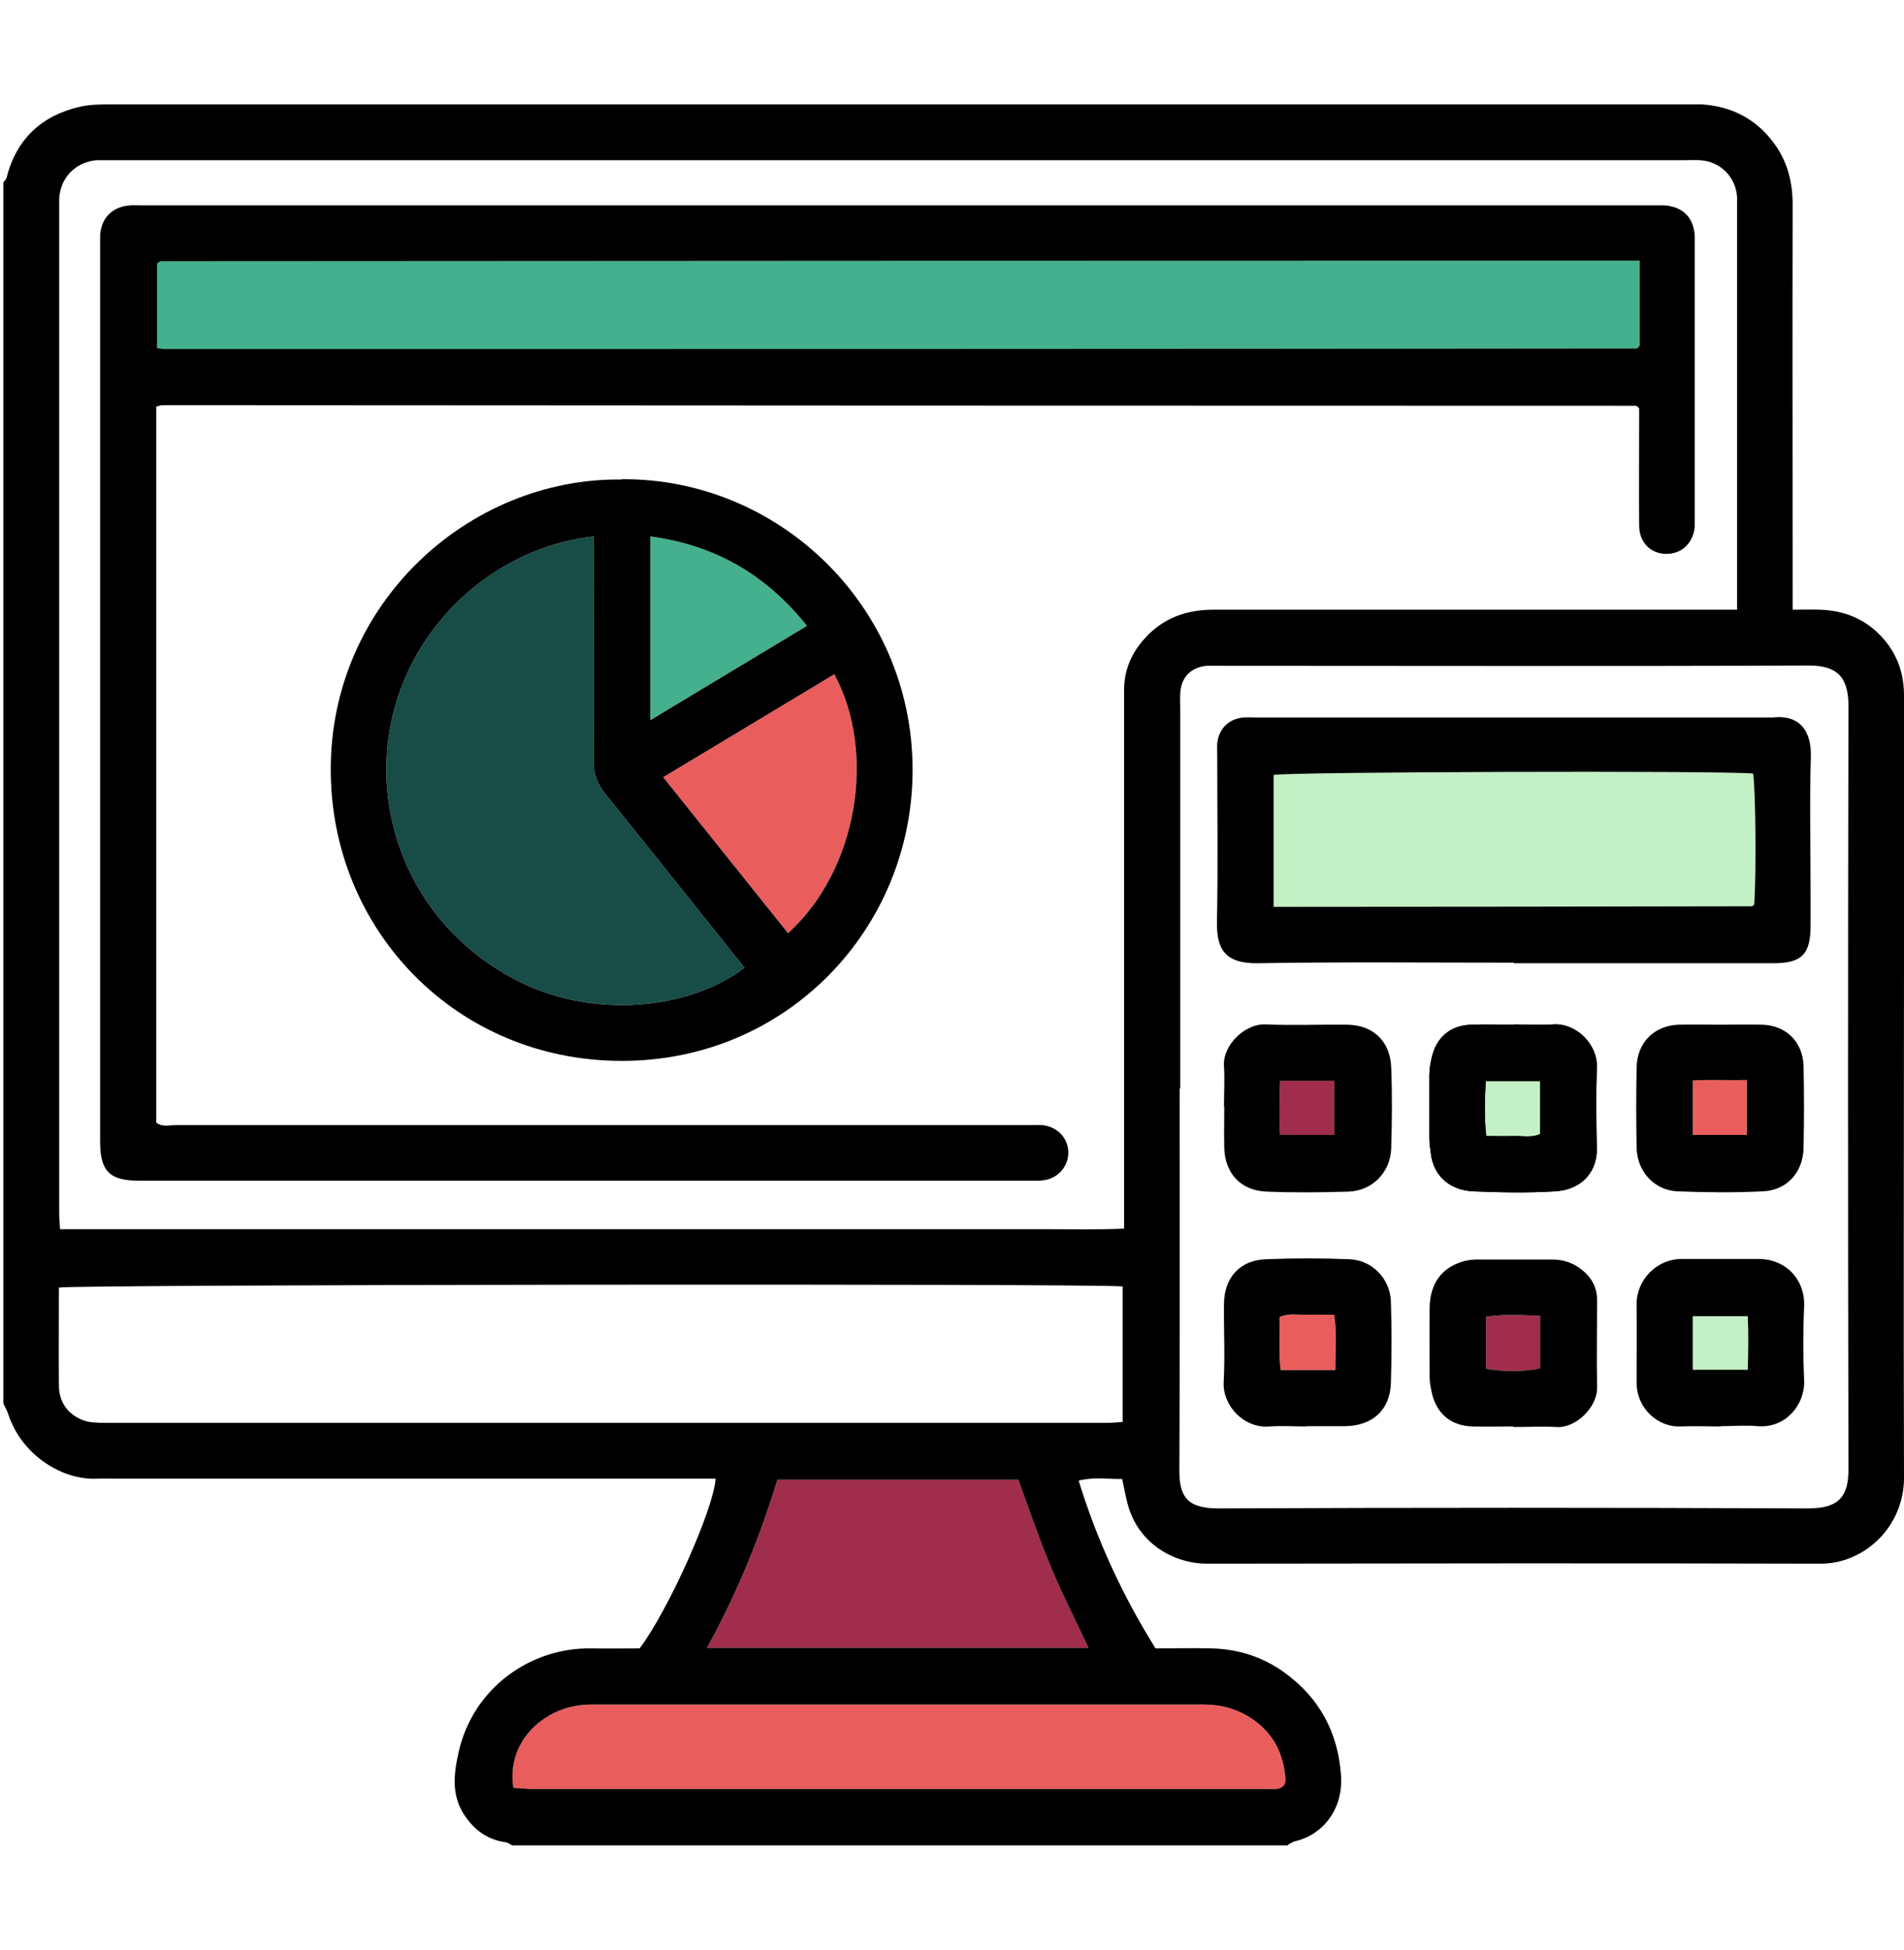
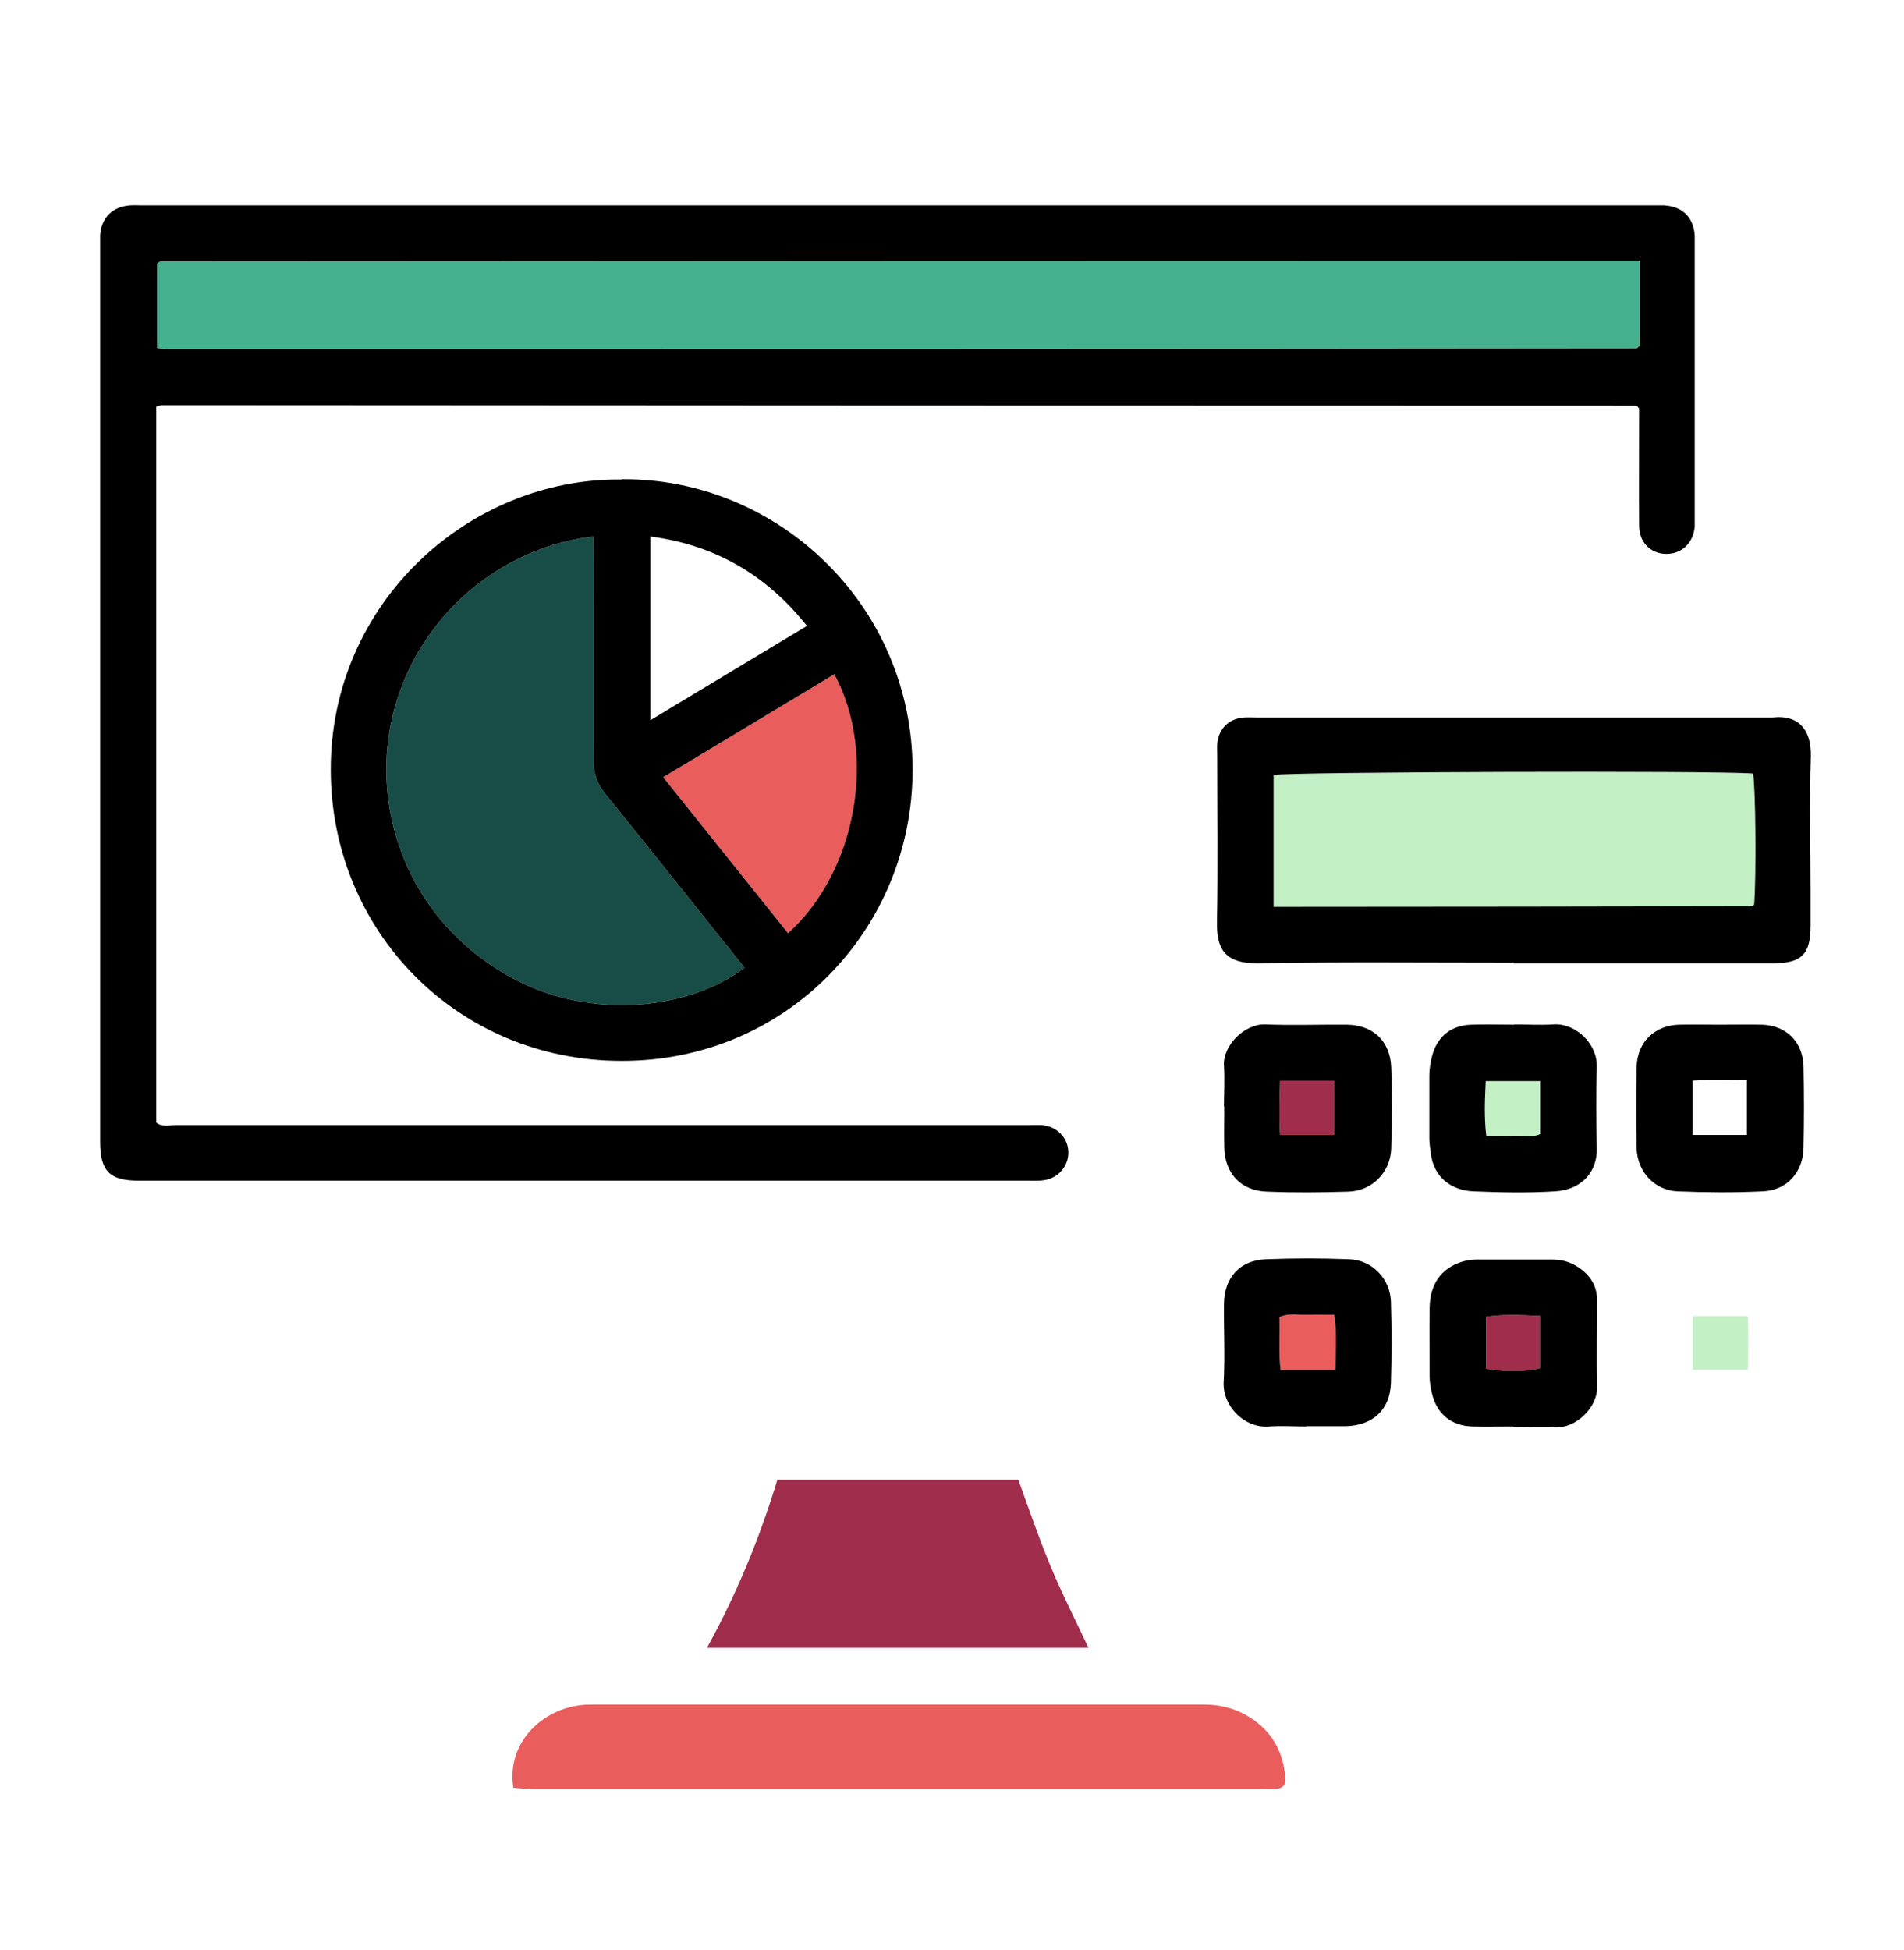
<svg xmlns="http://www.w3.org/2000/svg" id="Calque_13" data-name="Calque 13" viewBox="0 0 67.87 69.49">
  <g id="F74RXw.tif">
    <g>
      <path d="M18.3,63.72c.22.01.45.04.69.04,8.68,0,17.36,0,26.04,0,.15,0,.31.01.46,0,.25-.03.35-.15.33-.39-.07-.85-.41-1.56-1.13-2.07-.54-.38-1.13-.55-1.79-.55-4.49,0-8.99,0-13.48,0-2.78,0-5.55,0-8.33,0-.54,0-1.04.12-1.51.39-.96.56-1.45,1.52-1.28,2.59Z" fill="#ea5d5d" stroke-width="0" />
      <path d="M25.19,58.73h13.61c-.46-.98-.95-1.94-1.36-2.93-.42-1.01-.77-2.04-1.14-3.06h-8.59c-.63,2.07-1.44,4.05-2.51,5.99Z" fill="#9f2d4b" stroke-width="0" />
      <path d="M5.57,14.49v25.52c.21.17.46.09.69.09,3.31,0,6.61,0,9.92,0,6.81,0,13.63,0,20.44,0,.18,0,.35-.01.53,0,.52.05.91.44.93.94.02.5-.34.94-.85,1.02-.17.03-.35.02-.53.02-10.58,0-21.17,0-31.75,0-1.04,0-1.38-.34-1.38-1.38,0-7.56,0-15.12,0-22.68,0-3.06,0-6.13,0-9.19,0-.15,0-.31,0-.46.05-.62.44-1,1.06-1.05.15-.01.31,0,.46,0,17.92,0,35.85,0,53.77,0,.15,0,.31,0,.46,0,.66.04,1.05.43,1.09,1.08,0,.13,0,.26,0,.4,0,3.17,0,6.35,0,9.52,0,.15,0,.31,0,.46-.06.59-.48.98-1.05.96-.53-.02-.92-.41-.93-.99-.01-1.26,0-2.51,0-3.77,0-.15,0-.3,0-.42-.04-.05-.06-.07-.07-.08-.02-.01-.04-.02-.06-.02-17.51,0-35.01-.01-52.52-.02-.06,0-.12.03-.24.06Z" fill="#c4f0c5" stroke-width="0" />
      <path d="M5.6,12.41c.12.01.2.03.28.03,17.48,0,34.97,0,52.45-.02.02,0,.04-.02.05-.03.02-.01.03-.03.07-.07,0-.98,0-1.99,0-3.03-.2,0-.33,0-.46,0-17.42,0-34.83.01-52.25.02-.02,0-.04.01-.06.02-.02.01-.03.03-.08.07v3Z" fill="#45b08e" stroke-width="0" />
      <path d="M21.16,19.12c-3.76.42-6.96,3.52-7.35,7.49-.3,2.99,1.06,6.45,4.53,8.29,2.75,1.46,6.24,1.09,8.2-.41-1.65-2.06-3.29-4.13-4.95-6.18-.29-.36-.44-.73-.43-1.2.02-2.42,0-4.85,0-7.27,0-.22,0-.44,0-.72Z" fill="#184d47" stroke-width="0" />
      <path d="M29.74,24.03c-2.03,1.22-4.05,2.44-6.1,3.67,1.51,1.89,2.98,3.72,4.45,5.56,2.47-2.23,3.17-6.42,1.65-9.23Z" fill="#ea5d5d" stroke-width="0" />
-       <path d="M28.76,22.3c-1.47-1.84-3.3-2.88-5.58-3.18v6.55c1.87-1.13,3.69-2.22,5.58-3.36Z" fill="#45b08e" stroke-width="0" />
      <path d="M45.39,32.32c.23,0,.4,0,.58,0,5.49,0,10.97-.01,16.46-.02.02,0,.04-.01.06-.02.02-.01.03-.03.04-.05.08-1.07.05-4.17-.04-4.66-1.25-.11-16.6-.06-17.09.05v4.7Z" fill="#c4f0c5" stroke-width="0" />
-       <path d="M60.34,40.45h1.93v-1.96c-.66.02-1.29-.02-1.93.02v1.94Z" fill="#ea5d5d" stroke-width="0" />
      <path d="M60.34,48.82h1.96c.02-.66.03-1.29,0-1.91h-1.96v1.91Z" fill="#c4f0c5" stroke-width="0" />
      <path d="M45.63,38.52c-.02.69-.04,1.31,0,1.93h1.93v-1.93h-1.93Z" fill="#9f2d4b" stroke-width="0" />
      <path d="M47.6,48.83c0-.7.06-1.32-.04-1.97-.35,0-.65-.01-.96,0-.32.01-.65-.07-.99.08.02.64-.04,1.26.04,1.89h1.94Z" fill="#ea5d5d" stroke-width="0" />
      <path d="M52.97,48.78c.63.12,1.5.11,1.93-.02v-1.86c-.66-.03-1.28-.07-1.93.03v1.85Z" fill="#9f2d4b" stroke-width="0" />
-       <path d="M53.97,36.51c.46,0,.93.03,1.39,0,.81-.06,1.59.7,1.56,1.52-.03.97-.02,1.94,0,2.91.02.75-.47,1.46-1.49,1.52-.97.06-1.94.04-2.91,0-.76-.03-1.42-.48-1.52-1.37-.02-.17-.05-.35-.05-.52,0-.75,0-1.5,0-2.25,0-.22.04-.44.09-.65.17-.71.67-1.13,1.41-1.15.51-.02,1.01,0,1.52,0h0Z" stroke-width="0" />
      <path d="M54.9,38.53h-1.94c-.03.65-.06,1.28.02,1.96.36,0,.66.01.96,0,.32-.01.65.07.96-.07v-1.89Z" fill="#c4f0c5" stroke-width="0" />
    </g>
    <g>
-       <path d="M45.9,65.77h-27.65c-.07-.04-.14-.1-.22-.11-.66-.09-1.13-.44-1.49-.99-.46-.71-.36-1.48-.19-2.23.51-2.27,2.56-3.74,4.76-3.69.57.01,1.14,0,1.69,0,1.03-1.37,2.63-4.94,2.71-6.05-.24,0-.48,0-.71,0-6.9,0-13.79,0-20.69,0-.22,0-.44-.01-.66,0-1.18.06-2.65-.79-3.15-2.28-.04-.14-.12-.26-.18-.4,0-14.51,0-29.02,0-43.52.04-.05.09-.1.11-.15.35-1.4,1.26-2.24,2.64-2.55.36-.08.74-.08,1.11-.08,18.67,0,37.35,0,56.02,0,.22,0,.44,0,.66,0,1.07.07,1.94.52,2.58,1.39.47.64.66,1.37.66,2.17-.01,4.56,0,9.13,0,13.69,0,.24,0,.47,0,.76.37,0,.68-.01.98,0,.85.03,1.59.32,2.18.95.55.59.81,1.29.81,2.1,0,3.11,0,6.22,0,9.32,0,6.19-.02,12.39,0,18.58,0,1.7-1.38,3.05-2.97,3.05-7.3-.02-14.6-.01-21.89,0-1.07,0-2.43-.64-2.82-2.15-.07-.27-.12-.55-.19-.87-.51.01-1-.08-1.55.06.66,2.15,1.58,4.12,2.74,5.98.71,0,1.37-.02,2.03,0,.94.03,1.81.31,2.58.87,1.23.9,1.88,2.1,2,3.62.1,1.27-.68,2.16-1.62,2.38-.1.02-.18.08-.27.13ZM61.92,21.73v-.49c0-4.63,0-9.26,0-13.89,0-.11,0-.22,0-.33-.05-.72-.6-1.27-1.33-1.31-.18-.01-.35,0-.53,0-18.7,0-37.39,0-56.09,0-.18,0-.35,0-.53,0-.68.06-1.2.53-1.31,1.19-.03.17-.02.35-.02.53,0,11.93,0,23.85,0,35.78,0,.19.02.38.03.6h32.51c.9,0,1.81,0,2.71,0,.89,0,1.79.02,2.71-.02v-.79c0-5.93,0-11.86,0-17.79,0-.22,0-.44,0-.66.01-.69.27-1.28.73-1.79.66-.74,1.5-1.03,2.47-1.03,5.95,0,11.91,0,17.86,0,.24,0,.48,0,.79,0ZM42.05,38.79c0,4.54.01,9.08-.01,13.62,0,.9.25,1.35,1.38,1.35,7.01-.03,14.02-.03,21.03,0,1.1,0,1.45-.42,1.44-1.43-.02-9.06-.02-18.12,0-27.17,0-1.07-.44-1.45-1.45-1.44-6.99.03-13.98.01-20.96.01-.15,0-.31,0-.46,0-.57.05-.92.41-.95.98-.01.18,0,.35,0,.53,0,4.52,0,9.04,0,13.55ZM40.04,45.85c-1.04-.11-37.44-.07-37.94.04,0,1.16-.01,2.33,0,3.49,0,.58.31,1.02.84,1.23.25.1.56.1.84.1,11.91,0,23.82,0,35.72,0,.17,0,.34-.02.52-.03v-4.84ZM18.3,63.72c.22.01.45.04.69.04,8.68,0,17.36,0,26.04,0,.15,0,.31.01.46,0,.25-.03.35-.15.33-.39-.07-.85-.41-1.56-1.13-2.07-.54-.38-1.13-.55-1.79-.55-4.49,0-8.99,0-13.48,0-2.78,0-5.55,0-8.33,0-.54,0-1.04.12-1.51.39-.96.56-1.45,1.52-1.28,2.59ZM25.19,58.73h13.61c-.46-.98-.95-1.94-1.36-2.93-.42-1.01-.77-2.04-1.14-3.06h-8.59c-.63,2.07-1.44,4.05-2.51,5.99Z" stroke-width="0" />
      <path d="M5.57,14.49v25.52c.21.17.46.09.69.09,3.31,0,6.61,0,9.92,0,6.81,0,13.63,0,20.44,0,.18,0,.35-.01.53,0,.52.05.91.44.93.94.02.5-.34.94-.85,1.02-.17.03-.35.02-.53.02-10.58,0-21.17,0-31.75,0-1.04,0-1.38-.34-1.38-1.38,0-7.56,0-15.12,0-22.68,0-3.06,0-6.13,0-9.19,0-.15,0-.31,0-.46.05-.62.44-1,1.06-1.05.15-.01.31,0,.46,0,17.92,0,35.85,0,53.77,0,.15,0,.31,0,.46,0,.66.04,1.05.43,1.09,1.08,0,.13,0,.26,0,.4,0,3.17,0,6.35,0,9.52,0,.15,0,.31,0,.46-.06.59-.48.98-1.05.96-.53-.02-.92-.41-.93-.99-.01-1.26,0-2.51,0-3.77,0-.15,0-.3,0-.42-.04-.05-.06-.07-.07-.08-.02-.01-.04-.02-.06-.02-17.51,0-35.01-.01-52.52-.02-.06,0-.12.03-.24.06ZM5.6,12.41c.12.01.2.03.28.03,17.48,0,34.97,0,52.45-.02.02,0,.04-.02.05-.03.02-.01.03-.03.07-.07,0-.98,0-1.99,0-3.03-.2,0-.33,0-.46,0-17.42,0-34.83.01-52.25.02-.02,0-.04.01-.06.02-.02.01-.03.03-.08.07v3Z" stroke-width="0" />
      <path d="M22.16,17.08c5.55-.05,10.37,4.48,10.37,10.36,0,5.65-4.48,10.38-10.37,10.37-5.88,0-10.36-4.65-10.37-10.36-.02-5.95,4.93-10.43,10.37-10.36ZM21.16,19.12c-3.76.42-6.96,3.52-7.35,7.49-.3,2.99,1.06,6.45,4.53,8.29,2.75,1.46,6.24,1.09,8.2-.41-1.65-2.06-3.29-4.13-4.95-6.18-.29-.36-.44-.73-.43-1.2.02-2.42,0-4.85,0-7.27,0-.22,0-.44,0-.72ZM29.74,24.03c-2.03,1.22-4.05,2.44-6.1,3.67,1.51,1.89,2.98,3.72,4.45,5.56,2.47-2.23,3.17-6.42,1.65-9.23ZM28.76,22.3c-1.47-1.84-3.3-2.88-5.58-3.18v6.55c1.87-1.13,3.69-2.22,5.58-3.36Z" stroke-width="0" />
      <path d="M53.96,34.31c-3.04,0-6.08-.03-9.12.02-1.2.02-1.48-.53-1.46-1.5.04-1.96.01-3.92.01-5.88,0-.15-.01-.31,0-.46.06-.53.42-.88.95-.92.15-.01.31,0,.46,0,6.1,0,12.21,0,18.31,0,.02,0,.04,0,.07,0,1-.11,1.39.51,1.37,1.39-.05,1.61-.01,3.22-.01,4.83,0,.4,0,.79,0,1.19,0,1.03-.31,1.35-1.32,1.35-3.09,0-6.17,0-9.26,0ZM45.39,32.32c.23,0,.4,0,.58,0,5.49,0,10.97-.01,16.46-.02.02,0,.04-.01.06-.02.02-.01.03-.03.04-.05.08-1.07.05-4.17-.04-4.66-1.25-.11-16.6-.06-17.09.05v4.7Z" stroke-width="0" />
      <path d="M61.3,36.52c.51,0,1.01-.01,1.52,0,.85.03,1.44.61,1.47,1.47.02.97.02,1.94,0,2.91-.01.87-.59,1.53-1.46,1.56-1.01.05-2.03.04-3.04,0-.82-.04-1.42-.7-1.45-1.52-.02-.97-.02-1.94,0-2.91.02-.88.63-1.48,1.5-1.51.48-.01.97,0,1.45,0h0ZM60.34,40.45h1.93v-1.96c-.66.02-1.29-.02-1.93.02v1.94Z" stroke-width="0" />
-       <path d="M61.33,50.84c-.48,0-.97-.02-1.45,0-.73.03-1.54-.6-1.54-1.56,0-.93.01-1.85,0-2.78-.02-.85.69-1.64,1.63-1.63.9,0,1.81,0,2.71,0,1,0,1.67.76,1.63,1.68-.04.88-.04,1.76,0,2.64.04.87-.66,1.72-1.65,1.64-.44-.04-.88,0-1.32,0ZM60.34,48.82h1.96c.02-.66.03-1.29,0-1.91h-1.96v1.91Z" stroke-width="0" />
      <path d="M43.63,39.44c0-.48.03-.97,0-1.45-.05-.74.75-1.51,1.47-1.48.97.04,1.94,0,2.91.01.93.01,1.54.58,1.58,1.51.04.97.03,1.94,0,2.91-.03.84-.67,1.5-1.52,1.53-.97.03-1.94.04-2.91,0-.93-.03-1.5-.65-1.52-1.57-.01-.48,0-.97,0-1.45h0ZM45.63,38.52c-.02.69-.04,1.31,0,1.93h1.93v-1.93h-1.93Z" stroke-width="0" />
      <path d="M46.57,50.84c-.44,0-.88-.03-1.32,0-.9.08-1.68-.74-1.63-1.59.05-.92,0-1.85.01-2.78.01-.94.57-1.56,1.5-1.59.99-.04,1.98-.04,2.97,0,.81.03,1.45.69,1.48,1.5.03.97.03,1.94,0,2.91-.03.96-.65,1.52-1.62,1.54-.46,0-.93,0-1.39,0ZM47.6,48.83c0-.7.06-1.32-.04-1.97-.35,0-.65-.01-.96,0-.32.01-.65-.07-.99.08.02.64-.04,1.26.04,1.89h1.94Z" stroke-width="0" />
      <path d="M53.94,50.84c-.48,0-.97.01-1.45,0-.76-.02-1.28-.45-1.45-1.19-.04-.19-.08-.39-.08-.58,0-.81-.01-1.63,0-2.44.01-.86.4-1.42,1.15-1.66.16-.05.34-.08.52-.08.9,0,1.81,0,2.71,0,.46,0,.86.17,1.19.49.26.26.4.57.4.95,0,1.04-.02,2.07,0,3.11.02.71-.76,1.47-1.45,1.42-.5-.03-1.01,0-1.52,0ZM52.97,48.78c.63.12,1.5.11,1.93-.02v-1.86c-.66-.03-1.28-.07-1.93.03v1.85Z" stroke-width="0" />
      <path d="M53.97,36.51c.46,0,.93.03,1.39,0,.81-.06,1.59.7,1.56,1.52-.03.97-.02,1.94,0,2.91.02.75-.47,1.46-1.49,1.52-.97.06-1.94.04-2.91,0-.76-.03-1.42-.48-1.52-1.37-.02-.17-.05-.35-.05-.52,0-.75,0-1.5,0-2.25,0-.22.04-.44.09-.65.17-.71.67-1.13,1.41-1.15.51-.02,1.01,0,1.52,0h0ZM54.9,38.53h-1.94c-.03.65-.06,1.28.02,1.96.36,0,.66.01.96,0,.32-.01.65.07.96-.07v-1.89Z" stroke-width="0" />
    </g>
  </g>
</svg>